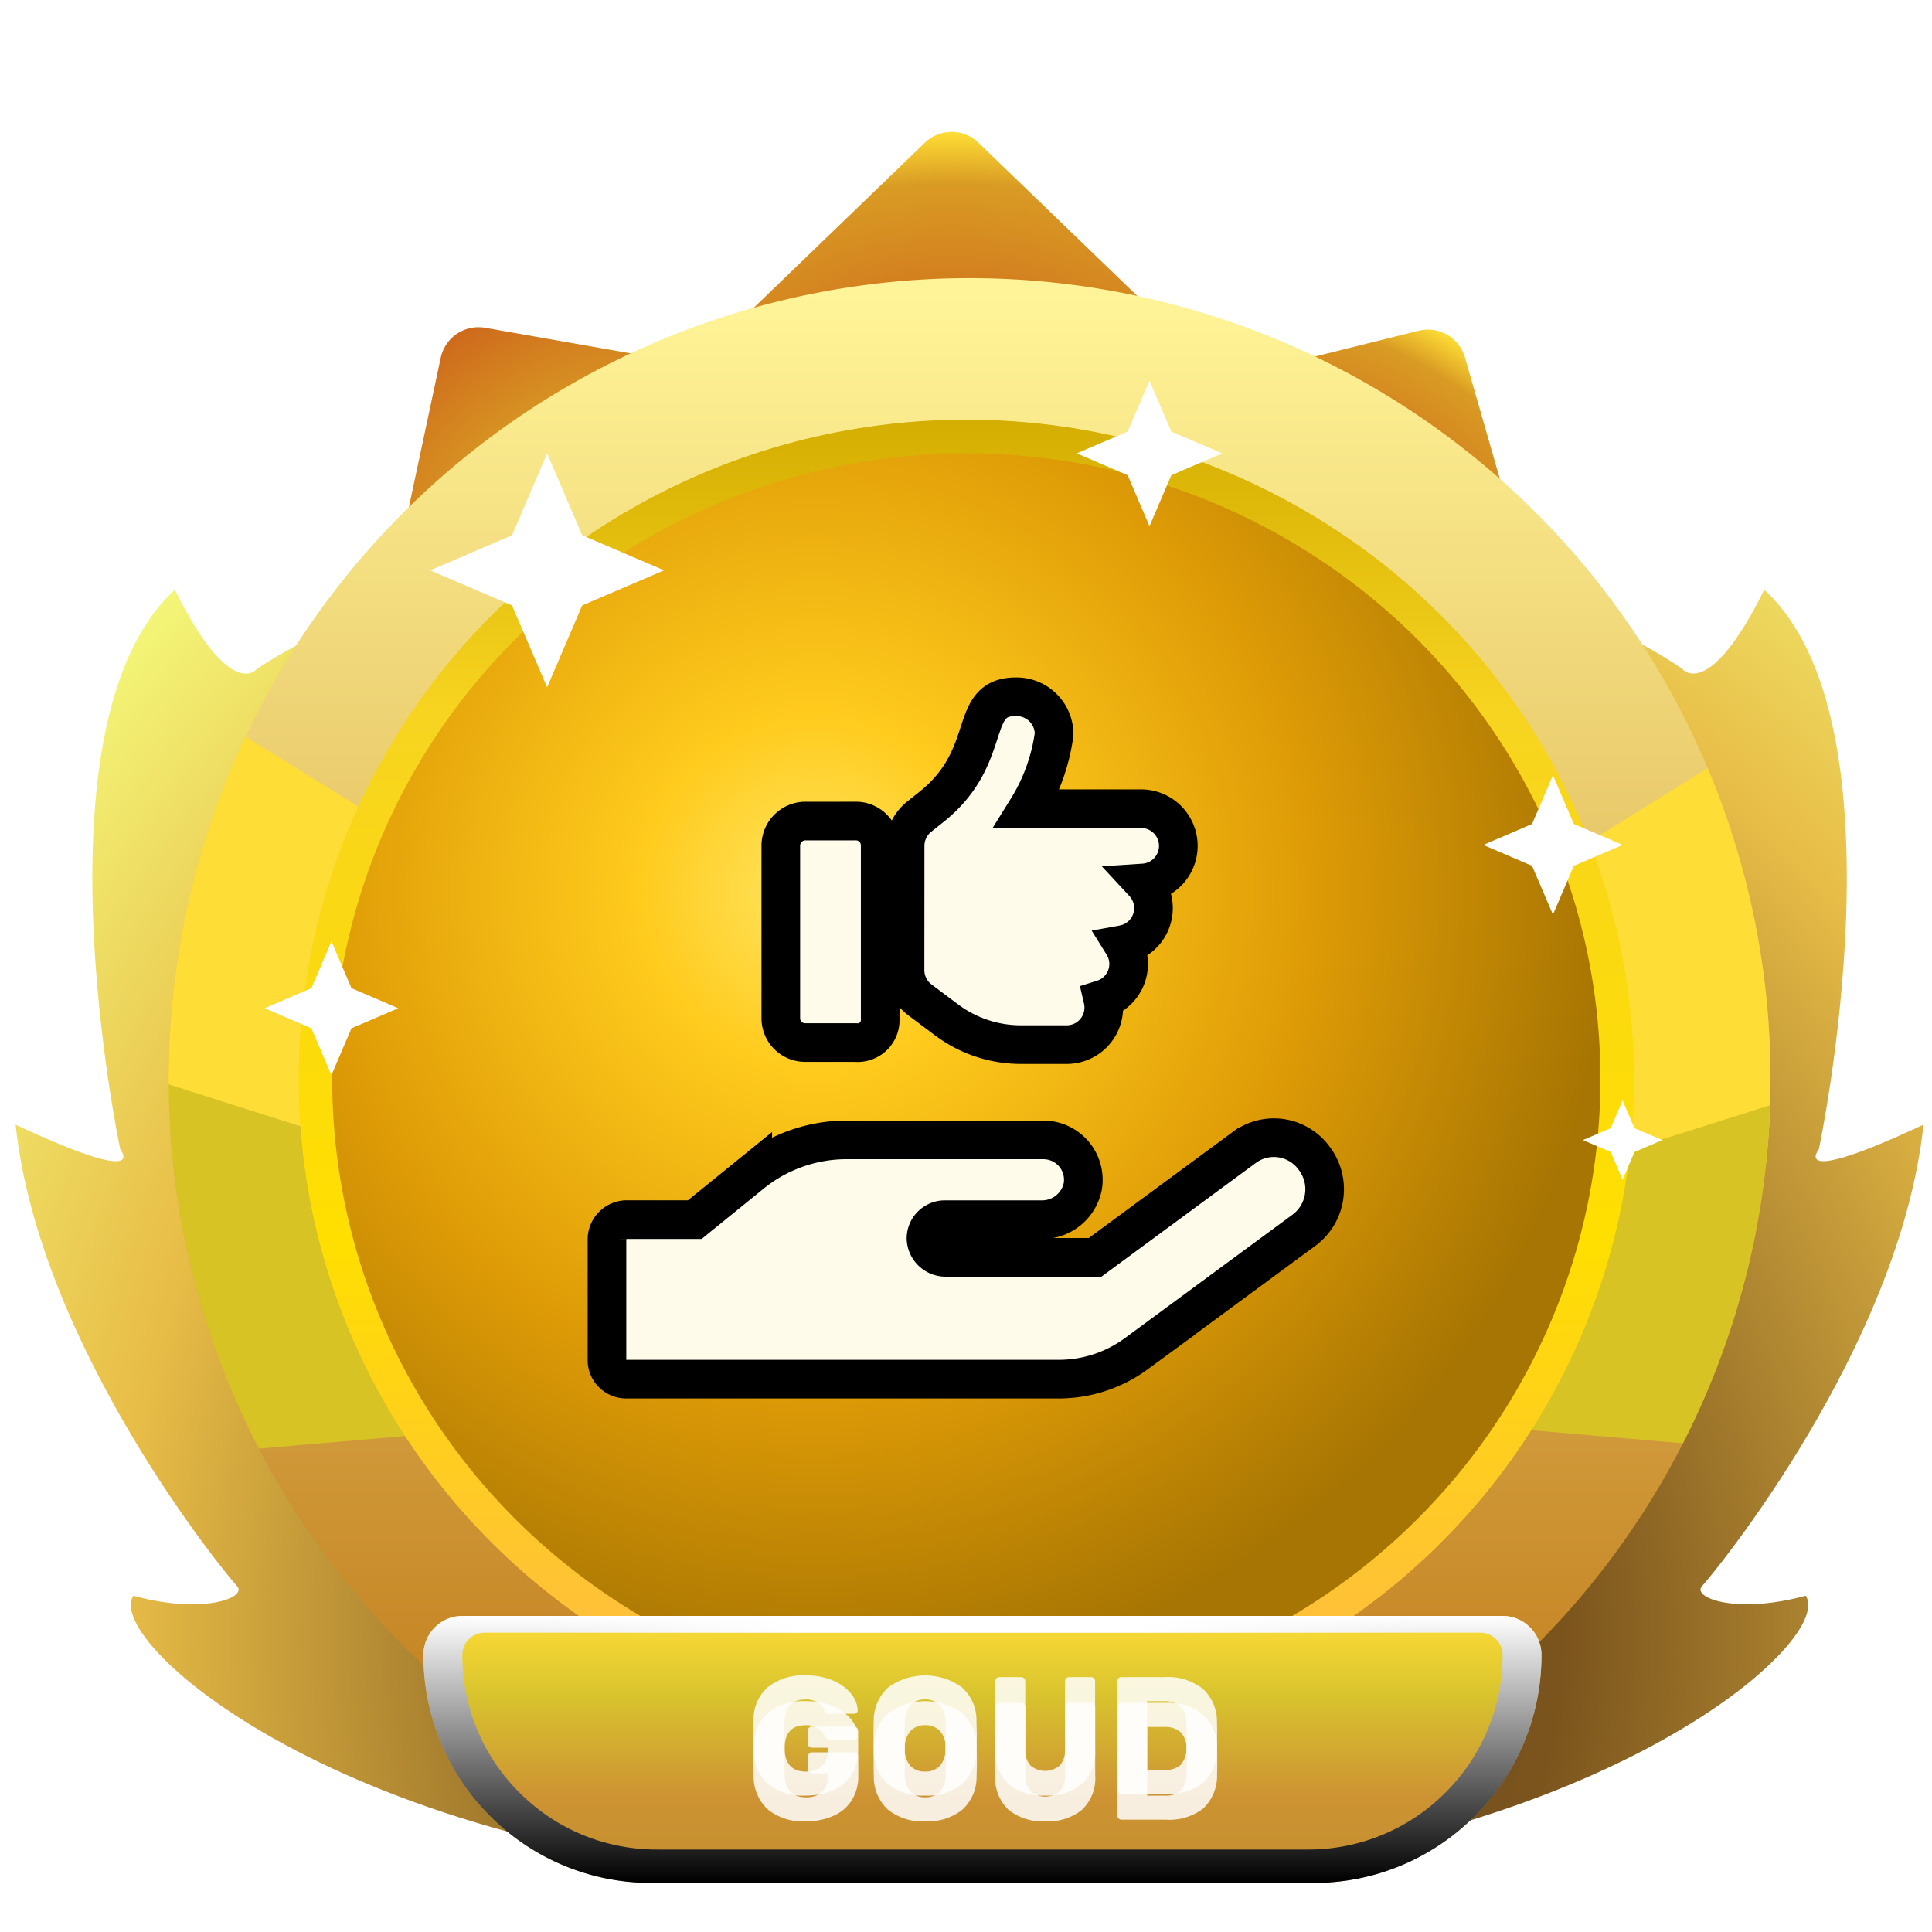
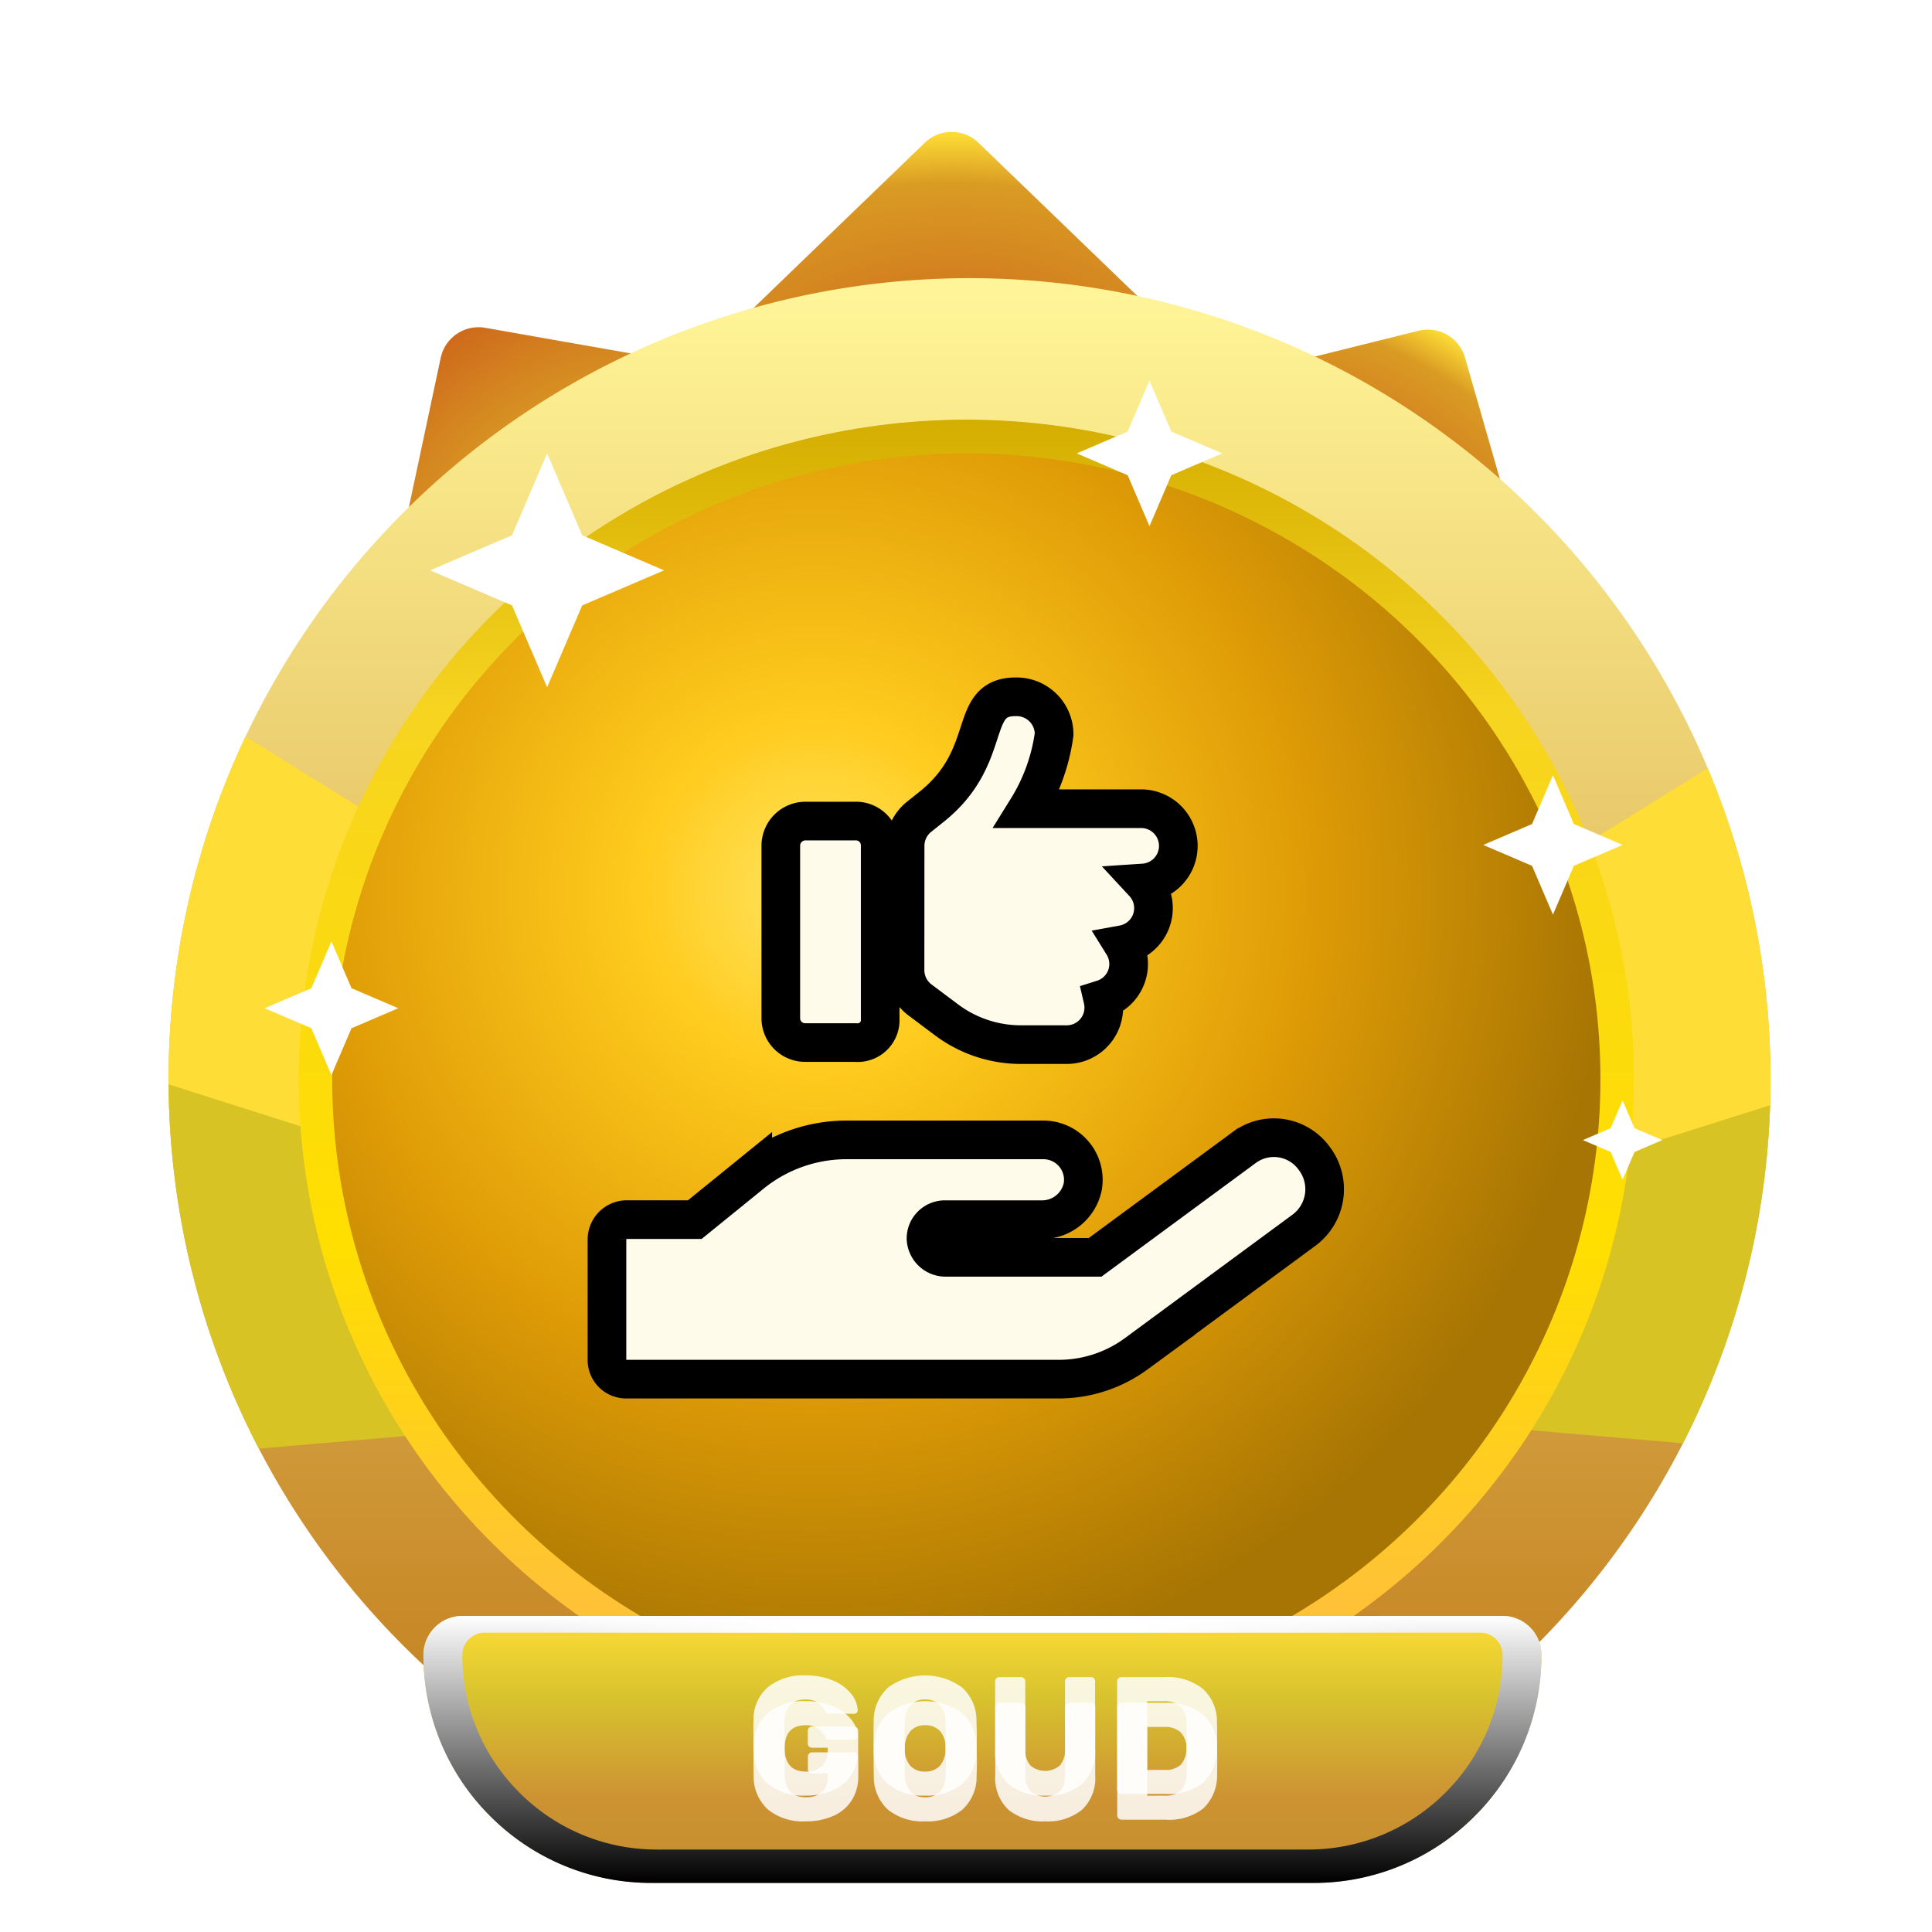
<svg xmlns="http://www.w3.org/2000/svg" width="150" height="150" viewBox="0 0 150 150">
  <defs>
    <linearGradient id="linear-gradient" x1="0.5" x2="0.5" y2="1" gradientUnits="objectBoundingBox">
      <stop offset="0" stop-color="#f3bb7a" />
      <stop offset="1" stop-color="#6a391c" />
    </linearGradient>
    <radialGradient id="radial-gradient" cx="0.5" cy="0.5" r="0.5" gradientUnits="objectBoundingBox">
      <stop offset="0" stop-color="#ce6a1c" />
      <stop offset="0.766" stop-color="#d99b23" />
      <stop offset="1" stop-color="#fedd36" />
    </radialGradient>
    <radialGradient id="radial-gradient-2" cx="0.5" cy="0.5" r="0.5" gradientUnits="objectBoundingBox">
      <stop offset="0" stop-color="#fedd36" />
      <stop offset="0.234" stop-color="#d99b23" />
      <stop offset="1" stop-color="#ce6a1c" />
    </radialGradient>
    <radialGradient id="radial-gradient-5" cx="0.5" cy="0.823" r="0.958" gradientTransform="matrix(0, 1, -0.784, 0, 1.224, 0.351)" gradientUnits="objectBoundingBox">
      <stop offset="0" stop-color="#5f431a" />
      <stop offset="0.31" stop-color="#7b541d" />
      <stop offset="0.704" stop-color="#e8bd47" />
      <stop offset="1" stop-color="#f5ff80" />
    </radialGradient>
    <linearGradient id="linear-gradient-2" x1="0.5" x2="0.5" y2="1" gradientUnits="objectBoundingBox">
      <stop offset="0" stop-color="#fff598" />
      <stop offset="1" stop-color="#be7615" />
    </linearGradient>
    <clipPath id="clip-path">
      <ellipse id="Ellipse_253" data-name="Ellipse 253" cx="62.188" cy="62.188" rx="62.188" ry="62.188" fill="url(#linear-gradient)" />
    </clipPath>
    <clipPath id="clip-path-2">
      <ellipse id="Ellipse_255" data-name="Ellipse 255" cx="50.096" cy="50.096" rx="50.096" ry="50.096" transform="translate(0 0)" fill="#6b3207" />
    </clipPath>
    <linearGradient id="linear-gradient-3" x1="0.5" x2="0.5" y2="1" gradientUnits="objectBoundingBox">
      <stop offset="0" stop-color="#d3ad00" />
      <stop offset="0.222" stop-color="#f7d420" />
      <stop offset="0.621" stop-color="#ffdf00" />
      <stop offset="1" stop-color="#ffb64b" />
    </linearGradient>
    <radialGradient id="radial-gradient-6" cx="0.382" cy="0.351" r="0.628" gradientTransform="matrix(1, 0.006, -0.006, 1, 0.002, -0.002)" gradientUnits="objectBoundingBox">
      <stop offset="0" stop-color="#ffe562" />
      <stop offset="0.222" stop-color="#ffcb1d" />
      <stop offset="0.621" stop-color="#de9b06" />
      <stop offset="1" stop-color="#a77503" />
    </radialGradient>
    <linearGradient id="linear-gradient-5" x1="0.5" x2="0.5" y2="1" gradientUnits="objectBoundingBox">
      <stop offset="0" stop-color="#fedd36" />
      <stop offset="0.3" stop-color="#d8c32e" />
      <stop offset="0.675" stop-color="#cd9333" />
      <stop offset="1" stop-color="#c38e2d" />
    </linearGradient>
    <filter id="Path_2298">
      <feOffset dy="2" input="SourceAlpha" />
      <feGaussianBlur stdDeviation="2" result="blur" />
      <feFlood result="color" />
      <feComposite operator="out" in="SourceGraphic" in2="blur" />
      <feComposite operator="in" in="color" />
      <feComposite operator="in" in2="SourceGraphic" />
    </filter>
    <linearGradient id="linear-gradient-6" x1="0.5" x2="0.5" y2="1" gradientUnits="objectBoundingBox">
      <stop offset="0" stop-color="#fff" />
      <stop offset="1" />
    </linearGradient>
    <linearGradient id="linear-gradient-7" x1="0.022" x2="0.976" gradientUnits="objectBoundingBox">
      <stop offset="0" stop-color="#fff" stop-opacity="0" />
      <stop offset="0.305" stop-color="#fff" />
      <stop offset="0.67" stop-color="#fff" />
      <stop offset="1" stop-color="#fff" stop-opacity="0" />
    </linearGradient>
    <clipPath id="clip-likes_given-goud">
      <rect width="150" height="150" />
    </clipPath>
  </defs>
  <g id="likes_given-goud" clip-path="url(#clip-likes_given-goud)">
    <g id="Group_1324" data-name="Group 1324" transform="translate(1.213 9.073)">
      <path id="Polygon_167" data-name="Polygon 167" d="M26.232,2.009a3,3,0,0,1,4.166,0L51.282,22.157A3,3,0,0,1,49.2,27.316H7.431a3,3,0,0,1-2.083-5.159Z" transform="translate(87.209 1.752) rotate(30)" fill="url(#radial-gradient)" />
      <path id="Polygon_168" data-name="Polygon 168" d="M26.311,2.009a3,3,0,0,1,4.166,0L51.439,22.232a3,3,0,0,1-2.083,5.159H7.431a3,3,0,0,1-2.083-5.159Z" transform="translate(10.068 31.755) rotate(-34)" fill="url(#radial-gradient-2)" />
      <path id="Polygon_175" data-name="Polygon 175" d="M34.626,2.009a3,3,0,0,1,4.166,0L68.069,30.254a3,3,0,0,1-2.083,5.159H7.431a3,3,0,0,1-2.083-5.159Z" transform="translate(35.964 31.614)" fill="url(#radial-gradient)" />
      <path id="Polygon_265" data-name="Polygon 265" d="M34.626,2.009a3,3,0,0,1,4.166,0L68.069,30.254a3,3,0,0,1-2.083,5.159H7.431a3,3,0,0,1-2.083-5.159Z" transform="translate(35.964 0)" fill="url(#radial-gradient)" />
-       <path id="Union_39" data-name="Union 39" d="M75.87,116.19c-.621,0-1.225-.029-1.806-.082-.581.053-1.185.081-1.806.082-.28,0-7.428.007-7.656,0-37.9-1.087-57.888-18.4-55.46-22.076,5.458,1.491,8.888.129,8.045-.756S1.834,74.828,0,57.54c10.595,4.962,8.122,1.905,8.122,1.905S1.09,26.288,12.364,16.013c4.294,8.663,6.332,6.175,6.332,6.175S30.748,13.4,61.591,8.483C66.426-4.276,71.633,3.03,73.637,6.735V4.3s7.2-12.043,13.353,4.184c30.843,4.913,42.441,13.7,42.441,13.7s2.037,2.488,6.332-6.175c11.274,10.275,4.242,43.432,4.242,43.432s-2.472,3.057,8.122-1.905c-1.834,17.288-16.345,34.933-17.188,35.818s2.587,2.247,8.045.756c2.428,3.68-17.562,20.989-55.459,22.076-.08,0-1.026,0-2.226,0C79.1,116.193,76.051,116.19,75.87,116.19Z" transform="translate(0 20.708)" fill="url(#radial-gradient-5)" />
      <path id="Path_562" data-name="Path 562" d="M62.188,0A62.188,62.188,0,1,1,0,62.188,62.188,62.188,0,0,1,62.188,0Z" transform="translate(11.875 12.524)" fill="url(#linear-gradient-2)" />
      <ellipse id="Ellipse_251" data-name="Ellipse 251" cx="50.096" cy="50.096" rx="50.096" ry="50.096" transform="translate(23.967 24.616)" fill="#c67450" />
      <g id="Mask_Group_102" data-name="Mask Group 102" transform="translate(11.875 12.524)" clip-path="url(#clip-path)">
        <g id="Group_70" data-name="Group 70" transform="translate(-19.279 29.359)">
          <path id="Path_567" data-name="Path 567" d="M35.515,10.595,6.12,0,0,30.892l39.283,8.845Z" transform="matrix(0.978, 0.208, -0.208, 0.978, 11.284, 0)" fill="#fedd36" />
          <path id="Path_568" data-name="Path 568" d="M37.934,3.642C34.728,3.524,0,0,0,0L14.406,31.122l34.733-10.58Z" transform="matrix(0.978, 0.208, -0.208, 0.978, 6.471, 29.135)" fill="#d8c325" />
          <path id="Path_569" data-name="Path 569" d="M35.515,29.142,6.12,39.737,0,8.845,39.283,0Z" transform="matrix(-0.978, 0.208, -0.208, -0.978, 164.961, 38.869)" fill="#fedd36" />
          <path id="Path_570" data-name="Path 570" d="M37.934,27.48C34.728,27.6,0,31.122,0,31.122L14.406,0,49.139,10.58Z" transform="matrix(-0.978, 0.208, -0.208, -0.978, 167.983, 59.577)" fill="#d8c325" />
        </g>
      </g>
      <path id="Path_572" data-name="Path 572" d="M50.1,0A50.041,50.041,0,1,1,39.514,1.12,50.1,50.1,0,0,1,50.1,0Z" transform="translate(23.967 24.616)" fill="#fff" />
      <path id="Path_574" data-name="Path 574" d="M50.1,0A50.041,50.041,0,1,1,39.514,1.12,50.1,50.1,0,0,1,50.1,0Z" transform="translate(23.967 24.616)" fill="none" />
      <ellipse id="Ellipse_257" data-name="Ellipse 257" cx="51.824" cy="51.176" rx="51.824" ry="51.176" transform="translate(21.987 23.536)" fill="url(#linear-gradient-3)" />
      <ellipse id="Ellipse_346" data-name="Ellipse 346" cx="51.824" cy="51.176" rx="51.824" ry="51.176" transform="translate(21.987 23.512)" fill="url(#linear-gradient-3)" />
      <ellipse id="Ellipse_259" data-name="Ellipse 259" cx="49.233" cy="48.585" rx="49.233" ry="48.585" transform="translate(24.578 26.127)" fill="url(#radial-gradient-6)" />
      <path id="Polygon_183" data-name="Polygon 183" d="M9.081,0l2.724,6.357,6.357,2.724-6.357,2.724L9.081,18.162,6.357,11.806,0,9.081,6.357,6.357Z" transform="translate(32.184 26.127)" fill="#fff" />
      <g id="Group_71" data-name="Group 71" transform="translate(31.662 116.387)">
        <path id="Rectangle_4" data-name="Rectangle 4" d="M3.023,0H83.782A3.023,3.023,0,0,1,86.8,3.023v0A17.706,17.706,0,0,1,69.1,20.729H17.706A17.706,17.706,0,0,1,0,3.023v0A3.023,3.023,0,0,1,3.023,0Z" transform="translate(0)" fill="url(#linear-gradient-5)" />
        <g data-type="innerShadowGroup">
          <path id="Path_2298-2" data-name="Path 2298" d="M52.357,16.028a4.3,4.3,0,0,1-2.915-.913,3.446,3.446,0,0,1-1.114-2.6q-.013-.376-.013-1.192t.013-1.192a3.307,3.307,0,0,1,1.134-2.539,4.372,4.372,0,0,1,2.9-.894,5.292,5.292,0,0,1,2.144.4,3.534,3.534,0,0,1,1.4,1.024,2.21,2.21,0,0,1,.512,1.283.253.253,0,0,1-.084.194.286.286,0,0,1-.2.078H54.236a.467.467,0,0,1-.207-.039A.3.3,0,0,1,53.9,9.5a1.7,1.7,0,0,0-.531-.654,1.625,1.625,0,0,0-1.011-.279q-1.542,0-1.619,1.632-.013.363-.013,1.127t.013,1.127q.078,1.71,1.658,1.71a1.814,1.814,0,0,0,1.224-.4,1.511,1.511,0,0,0,.46-1.211V12.31H52.863a.3.3,0,0,1-.233-.1.338.338,0,0,1-.091-.24v-.959a.338.338,0,0,1,.091-.24.3.3,0,0,1,.233-.1h3.265a.3.3,0,0,1,.233.1.338.338,0,0,1,.091.24v1.477a3.47,3.47,0,0,1-.505,1.9,3.228,3.228,0,0,1-1.432,1.218A5.168,5.168,0,0,1,52.357,16.028Zm9.289,0a4.294,4.294,0,0,1-2.876-.894,3.443,3.443,0,0,1-1.114-2.63q-.013-.376-.013-1.114t.013-1.127A3.487,3.487,0,0,1,58.79,7.626a4.878,4.878,0,0,1,5.72,0,3.438,3.438,0,0,1,1.127,2.637q.026.751.026,1.127T65.637,12.5a3.443,3.443,0,0,1-1.114,2.63A4.294,4.294,0,0,1,61.647,16.028Zm0-1.866a1.519,1.519,0,0,0,1.134-.428,1.881,1.881,0,0,0,.447-1.309q.026-.751.026-1.062,0-.337-.026-1.062a1.863,1.863,0,0,0-.453-1.309,1.524,1.524,0,0,0-1.127-.428,1.5,1.5,0,0,0-1.121.428,1.926,1.926,0,0,0-.46,1.309q-.013.363-.013,1.062t.013,1.062a1.946,1.946,0,0,0,.453,1.309A1.5,1.5,0,0,0,61.647,14.163Zm9.328,1.866a4.216,4.216,0,0,1-2.857-.894,3.377,3.377,0,0,1-1.03-2.695V7.153a.3.3,0,0,1,.1-.233.322.322,0,0,1,.227-.091h1.671a.338.338,0,0,1,.24.091.3.3,0,0,1,.1.233v5.273a1.786,1.786,0,0,0,.4,1.263,1.753,1.753,0,0,0,2.287-.006,1.772,1.772,0,0,0,.4-1.257V7.153a.3.3,0,0,1,.1-.233.322.322,0,0,1,.227-.091h1.684a.311.311,0,0,1,.324.324v5.286a3.377,3.377,0,0,1-1.03,2.695A4.175,4.175,0,0,1,70.975,16.028Zm5.908-.13a.332.332,0,0,1-.324-.324V7.153a.3.3,0,0,1,.1-.233.322.322,0,0,1,.227-.091h3.369a4.378,4.378,0,0,1,2.954.907,3.432,3.432,0,0,1,1.1,2.63q.013.376.013,1t-.013.985a3.54,3.54,0,0,1-1.069,2.675,4.324,4.324,0,0,1-2.922.875Zm3.369-1.866a1.7,1.7,0,0,0,1.257-.408,1.883,1.883,0,0,0,.428-1.3q.026-.376.026-.972t-.026-.959a1.777,1.777,0,0,0-.46-1.283A1.8,1.8,0,0,0,80.187,8.7h-1.3v5.338Z" transform="translate(-22.699 -2.079)" fill="#fff" opacity="0.844" style="mix-blend-mode: overlay;isolation: isolate" />
          <g transform="matrix(1, 0, 0, 1, -32.87, -125.46)" filter="url(#Path_2298)" style="mix-blend-mode: overlay;isolation: isolate">
            <path id="Path_2298-3" data-name="Path 2298" d="M52.357,16.028a4.3,4.3,0,0,1-2.915-.913,3.446,3.446,0,0,1-1.114-2.6q-.013-.376-.013-1.192t.013-1.192a3.307,3.307,0,0,1,1.134-2.539,4.372,4.372,0,0,1,2.9-.894,5.292,5.292,0,0,1,2.144.4,3.534,3.534,0,0,1,1.4,1.024,2.21,2.21,0,0,1,.512,1.283.253.253,0,0,1-.084.194.286.286,0,0,1-.2.078H54.236a.467.467,0,0,1-.207-.039A.3.3,0,0,1,53.9,9.5a1.7,1.7,0,0,0-.531-.654,1.625,1.625,0,0,0-1.011-.279q-1.542,0-1.619,1.632-.013.363-.013,1.127t.013,1.127q.078,1.71,1.658,1.71a1.814,1.814,0,0,0,1.224-.4,1.511,1.511,0,0,0,.46-1.211V12.31H52.863a.3.3,0,0,1-.233-.1.338.338,0,0,1-.091-.24v-.959a.338.338,0,0,1,.091-.24.3.3,0,0,1,.233-.1h3.265a.3.3,0,0,1,.233.1.338.338,0,0,1,.091.24v1.477a3.47,3.47,0,0,1-.505,1.9,3.228,3.228,0,0,1-1.432,1.218A5.168,5.168,0,0,1,52.357,16.028Zm9.289,0a4.294,4.294,0,0,1-2.876-.894,3.443,3.443,0,0,1-1.114-2.63q-.013-.376-.013-1.114t.013-1.127A3.487,3.487,0,0,1,58.79,7.626a4.878,4.878,0,0,1,5.72,0,3.438,3.438,0,0,1,1.127,2.637q.026.751.026,1.127T65.637,12.5a3.443,3.443,0,0,1-1.114,2.63A4.294,4.294,0,0,1,61.647,16.028Zm0-1.866a1.519,1.519,0,0,0,1.134-.428,1.881,1.881,0,0,0,.447-1.309q.026-.751.026-1.062,0-.337-.026-1.062a1.863,1.863,0,0,0-.453-1.309,1.524,1.524,0,0,0-1.127-.428,1.5,1.5,0,0,0-1.121.428,1.926,1.926,0,0,0-.46,1.309q-.013.363-.013,1.062t.013,1.062a1.946,1.946,0,0,0,.453,1.309A1.5,1.5,0,0,0,61.647,14.163Zm9.328,1.866a4.216,4.216,0,0,1-2.857-.894,3.377,3.377,0,0,1-1.03-2.695V7.153a.3.3,0,0,1,.1-.233.322.322,0,0,1,.227-.091h1.671a.338.338,0,0,1,.24.091.3.3,0,0,1,.1.233v5.273a1.786,1.786,0,0,0,.4,1.263,1.753,1.753,0,0,0,2.287-.006,1.772,1.772,0,0,0,.4-1.257V7.153a.3.3,0,0,1,.1-.233.322.322,0,0,1,.227-.091h1.684a.311.311,0,0,1,.324.324v5.286a3.377,3.377,0,0,1-1.03,2.695A4.175,4.175,0,0,1,70.975,16.028Zm5.908-.13a.332.332,0,0,1-.324-.324V7.153a.3.3,0,0,1,.1-.233.322.322,0,0,1,.227-.091h3.369a4.378,4.378,0,0,1,2.954.907,3.432,3.432,0,0,1,1.1,2.63q.013.376.013,1t-.013.985a3.54,3.54,0,0,1-1.069,2.675,4.324,4.324,0,0,1-2.922.875Zm3.369-1.866a1.7,1.7,0,0,0,1.257-.408,1.883,1.883,0,0,0,.428-1.3q.026-.376.026-.972t-.026-.959a1.777,1.777,0,0,0-.46-1.283A1.8,1.8,0,0,0,80.187,8.7h-1.3v5.338Z" transform="translate(10.18 123.38)" fill="#fff" opacity="0.844" />
          </g>
        </g>
        <path id="Exclusion_6" data-name="Exclusion 6" d="M69.1,20.73H17.707A17.591,17.591,0,0,1,5.186,15.543,17.591,17.591,0,0,1,0,3.023,3.027,3.027,0,0,1,3.023,0H83.782a3.027,3.027,0,0,1,3.023,3.023,17.591,17.591,0,0,1-5.186,12.52A17.591,17.591,0,0,1,69.1,20.73ZM4.75,1.3A1.73,1.73,0,0,0,3.023,3.023,15.015,15.015,0,0,0,7.45,13.711a15.017,15.017,0,0,0,10.688,4.427H68.666a15.017,15.017,0,0,0,10.688-4.427A15.015,15.015,0,0,0,83.782,3.023,1.73,1.73,0,0,0,82.054,1.3Z" transform="translate(0 0)" fill="url(#linear-gradient-6)" style="mix-blend-mode: overlay;isolation: isolate" />
        <rect id="Rectangle_9" data-name="Rectangle 9" width="72.985" height="1.296" transform="translate(6.91)" fill="url(#linear-gradient-7)" />
      </g>
    </g>
    <path id="Polygon_1444" data-name="Polygon 1444" d="M5.411,0,7.034,3.787l3.787,1.623L7.034,7.034,5.411,10.821,3.787,7.034,0,5.411,3.787,3.787Z" transform="translate(115.16 60.19)" fill="#fff" />
    <path id="Polygon_1445" data-name="Polygon 1445" d="M5.649,0,7.344,3.954,11.3,5.649,7.344,7.344,5.649,11.3,3.954,7.344,0,5.649,3.954,3.954Z" transform="translate(83.597 29.552)" fill="#fff" />
    <path id="Polygon_1446" data-name="Polygon 1446" d="M5.189,0,6.745,3.632l3.632,1.557L6.745,6.745,5.189,10.378,3.632,6.745,0,5.189,3.632,3.632Z" transform="translate(20.544 73.09)" fill="#fff" />
    <path id="Polygon_1447" data-name="Polygon 1447" d="M3.082,0l.925,2.157,2.157.925-2.157.925L3.082,6.164,2.157,4.006,0,3.082l2.157-.925Z" transform="translate(122.895 85.434)" fill="#fff" />
    <g id="Group_1389" data-name="Group 1389" transform="translate(23953 15437.835)">
      <g id="Group_1331" data-name="Group 1331" transform="translate(-23905.875 -15383.736)">
        <path id="thumbs-up-solid" d="M7.716,57.022v-13.5a1.884,1.884,0,0,0-1.929-1.875H1.929A1.918,1.918,0,0,0,0,43.519V56.968a1.884,1.884,0,0,0,1.929,1.875H5.787A1.749,1.749,0,0,0,7.716,57.022ZM30.863,43.58a2.892,2.892,0,0,0-2.893-2.892H19.139A14.714,14.714,0,0,0,21.22,34.9,2.916,2.916,0,0,0,18.235,32c-3.805,0-1.589,4.59-6.522,8.536l-.983.784a2.9,2.9,0,0,0-1.079,2.254h0l-.006,9.645A2.893,2.893,0,0,0,10.8,55.532l2.058,1.543a9.618,9.618,0,0,0,5.784,1.93h3.538A2.875,2.875,0,0,0,25,55.477a2.863,2.863,0,0,0,1.574-4.241,2.875,2.875,0,0,0,1.593-4.783A2.885,2.885,0,0,0,30.863,43.58Z" transform="translate(13.497 -32)" fill="#fffbeb" style="mix-blend-mode: overlay;isolation: isolate" />
        <path id="hand-holding-solid" d="M54.153,325.366l-13.071,9.628a10.162,10.162,0,0,1-6.047,1.963H1.461A1.486,1.486,0,0,1,0,335.41v-9.287a1.546,1.546,0,0,1,1.461-1.55l5.357,0,4.5-3.651a11.723,11.723,0,0,1,7.171-2.54H33.882A3.1,3.1,0,0,1,36.941,322a3.22,3.22,0,0,1-3.229,2.576H26.23a1.465,1.465,0,0,0-1.461,1.461A1.526,1.526,0,0,0,26.23,327.5H37.9l11.581-8.531a3.861,3.861,0,0,1,5.411.819A3.96,3.96,0,0,1,54.153,325.366Z" transform="translate(0 -283.98)" fill="#fffbeb" style="mix-blend-mode: overlay;isolation: isolate" />
      </g>
      <g id="Group_1332" data-name="Group 1332" transform="translate(-23905.875 -15383.736)">
        <path id="thumbs-up-solid-2" data-name="thumbs-up-solid" d="M7.716,57.022v-13.5a1.884,1.884,0,0,0-1.929-1.875H1.929A1.918,1.918,0,0,0,0,43.519V56.968a1.884,1.884,0,0,0,1.929,1.875H5.787A1.749,1.749,0,0,0,7.716,57.022ZM30.863,43.58a2.892,2.892,0,0,0-2.893-2.892H19.139A14.714,14.714,0,0,0,21.22,34.9,2.916,2.916,0,0,0,18.235,32c-3.805,0-1.589,4.59-6.522,8.536l-.983.784a2.9,2.9,0,0,0-1.079,2.254h0l-.006,9.645A2.893,2.893,0,0,0,10.8,55.532l2.058,1.543a9.618,9.618,0,0,0,5.784,1.93h3.538A2.875,2.875,0,0,0,25,55.477a2.863,2.863,0,0,0,1.574-4.241,2.875,2.875,0,0,0,1.593-4.783A2.885,2.885,0,0,0,30.863,43.58Z" transform="translate(13.497 -32)" fill="none" stroke="#000" stroke-width="3" style="mix-blend-mode: overlay;isolation: isolate" />
        <path id="hand-holding-solid-2" data-name="hand-holding-solid" d="M54.153,325.366l-13.071,9.628a10.162,10.162,0,0,1-6.047,1.963H1.461A1.486,1.486,0,0,1,0,335.41v-9.287a1.546,1.546,0,0,1,1.461-1.55l5.357,0,4.5-3.651a11.723,11.723,0,0,1,7.171-2.54H33.882A3.1,3.1,0,0,1,36.941,322a3.22,3.22,0,0,1-3.229,2.576H26.23a1.465,1.465,0,0,0-1.461,1.461A1.526,1.526,0,0,0,26.23,327.5H37.9l11.581-8.531a3.861,3.861,0,0,1,5.411.819A3.96,3.96,0,0,1,54.153,325.366Z" transform="translate(0 -283.98)" fill="none" stroke="#000" stroke-width="3" style="mix-blend-mode: overlay;isolation: isolate" />
      </g>
    </g>
  </g>
</svg>